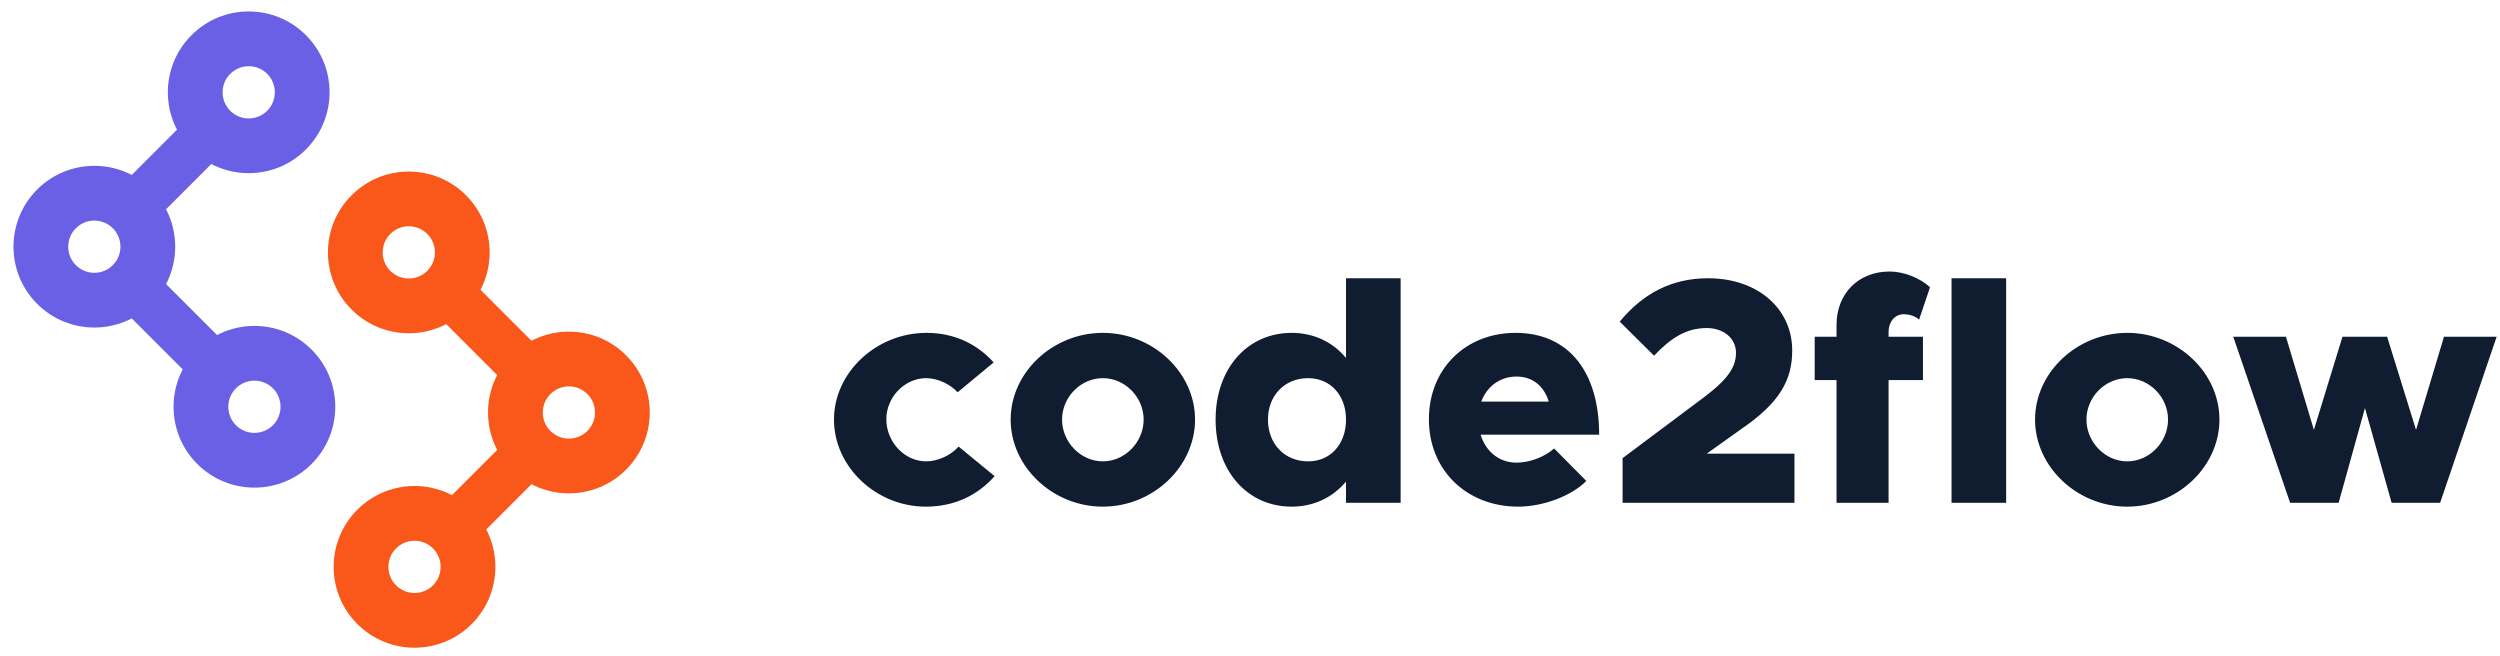
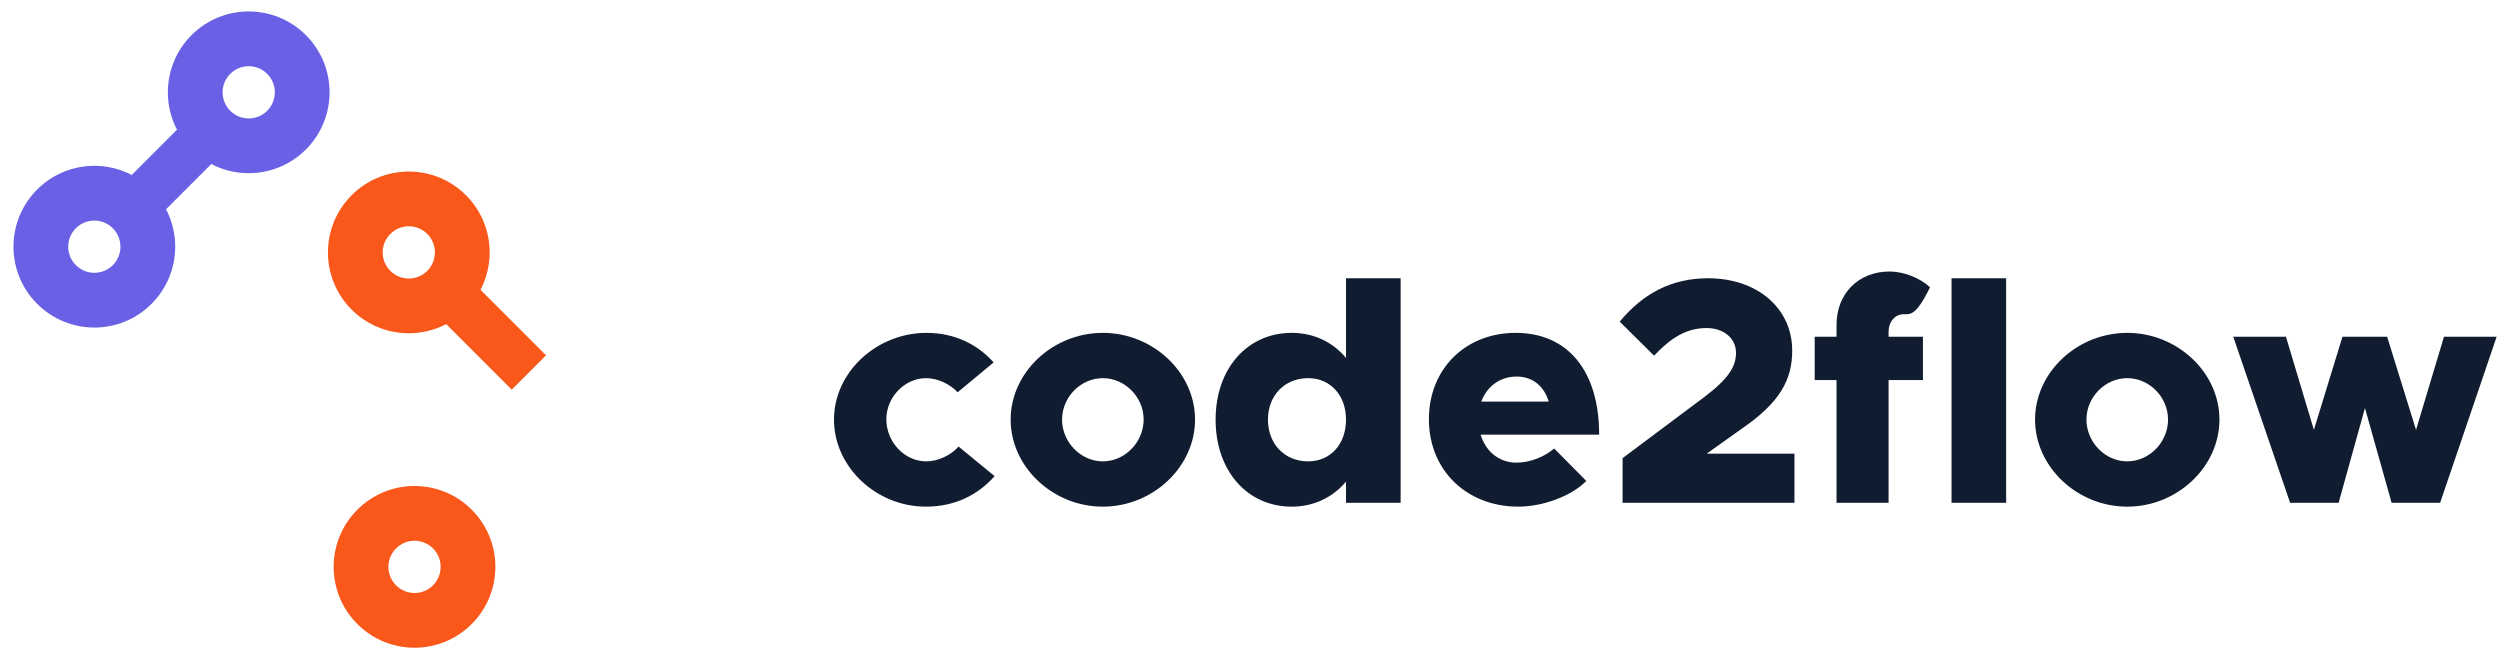
<svg xmlns="http://www.w3.org/2000/svg" width="179px" height="47px" viewBox="0 0 179 47" version="1.1">
  <title>logo-color-on-white</title>
  <desc>Created with Sketch.</desc>
  <defs />
  <g id="Logo" stroke="none" stroke-width="1" fill="none" fill-rule="evenodd">
    <g id="color-on-white" transform="translate(-255, -196)">
      <g id="logo/color-on-white" transform="translate(253, 194)">
        <g id="Group">
-           <path d="M68.291,38.276 C64.726,38.276 61.713,35.424 61.713,32.043 C61.713,28.662 64.749,25.833 68.337,25.833 C70.361,25.833 71.994,26.661 73.144,27.949 L70.568,30.088 C70.039,29.513 69.142,29.076 68.314,29.076 C66.773,29.076 65.462,30.433 65.462,32.02 C65.462,33.653 66.773,35.033 68.314,35.033 C69.165,35.033 70.085,34.596 70.637,33.975 L73.213,36.091 C72.04,37.425 70.384,38.276 68.291,38.276 Z M80.964,38.276 C77.376,38.276 74.363,35.424 74.363,32.043 C74.363,28.662 77.376,25.833 80.964,25.833 C84.552,25.833 87.565,28.662 87.565,32.043 C87.565,35.424 84.552,38.276 80.964,38.276 Z M80.964,35.033 C82.551,35.033 83.885,33.653 83.885,32.043 C83.885,30.433 82.551,29.076 80.964,29.076 C79.377,29.076 78.043,30.433 78.043,32.043 C78.043,33.653 79.377,35.033 80.964,35.033 Z M98.375,21.923 L102.285,21.923 L102.285,38 L98.375,38 L98.375,36.482 C97.432,37.609 96.075,38.276 94.488,38.276 C91.291,38.276 89.037,35.7 89.037,32.043 C89.037,28.409 91.291,25.833 94.488,25.833 C96.075,25.833 97.432,26.5 98.375,27.627 L98.375,21.923 Z M95.661,35.033 C97.271,35.033 98.375,33.791 98.375,32.043 C98.375,30.318 97.271,29.076 95.661,29.076 C93.982,29.076 92.786,30.318 92.786,32.043 C92.786,33.791 93.982,35.033 95.661,35.033 Z M110.588,35.125 C111.508,35.125 112.566,34.734 113.279,34.113 L115.579,36.436 C114.521,37.517 112.474,38.276 110.703,38.276 C107.023,38.276 104.309,35.677 104.309,32.02 C104.309,28.409 106.931,25.833 110.519,25.833 C114.291,25.833 116.499,28.593 116.499,33.124 L108.012,33.124 C108.38,34.32 109.323,35.125 110.588,35.125 Z M110.588,28.961 C109.415,28.961 108.472,29.651 108.058,30.755 L112.888,30.755 C112.566,29.674 111.761,28.961 110.588,28.961 Z M118.178,38 L118.178,34.803 L124.02,30.433 C125.791,29.099 126.297,28.225 126.297,27.259 C126.297,26.178 125.354,25.488 124.204,25.488 C122.732,25.488 121.628,26.201 120.432,27.466 L117.971,25.028 C119.65,23.004 121.697,21.923 124.296,21.923 C127.838,21.923 130.322,24.085 130.322,27.098 C130.322,29.191 129.448,30.824 126.688,32.71 L124.204,34.481 L130.483,34.481 L130.483,38 L118.178,38 Z M137.222,25.787 L137.222,26.109 L139.683,26.109 L139.683,29.214 L137.222,29.214 L137.222,38 L133.496,38 L133.496,29.214 L131.932,29.214 L131.932,26.109 L133.496,26.109 L133.496,25.258 C133.496,23.027 135.06,21.44 137.291,21.44 C138.303,21.44 139.476,21.9 140.189,22.567 L139.407,24.89 C139.177,24.66 138.74,24.499 138.303,24.499 C137.682,24.499 137.222,25.028 137.222,25.787 Z M141.73,38 L141.73,21.923 L145.64,21.923 L145.64,38 L141.73,38 Z M154.311,38.276 C150.723,38.276 147.71,35.424 147.71,32.043 C147.71,28.662 150.723,25.833 154.311,25.833 C157.899,25.833 160.912,28.662 160.912,32.043 C160.912,35.424 157.899,38.276 154.311,38.276 Z M154.311,35.033 C155.898,35.033 157.232,33.653 157.232,32.043 C157.232,30.433 155.898,29.076 154.311,29.076 C152.724,29.076 151.39,30.433 151.39,32.043 C151.39,33.653 152.724,35.033 154.311,35.033 Z M165.972,38 L161.901,26.109 L165.673,26.109 L167.674,32.779 L169.721,26.109 L172.918,26.109 L174.988,32.779 L176.989,26.109 L180.761,26.109 L176.713,38 L173.24,38 L171.331,31.215 L169.445,38 L165.972,38 Z" id="code2flow-copy-3" fill="#101C30" />
+           <path d="M68.291,38.276 C64.726,38.276 61.713,35.424 61.713,32.043 C61.713,28.662 64.749,25.833 68.337,25.833 C70.361,25.833 71.994,26.661 73.144,27.949 L70.568,30.088 C70.039,29.513 69.142,29.076 68.314,29.076 C66.773,29.076 65.462,30.433 65.462,32.02 C65.462,33.653 66.773,35.033 68.314,35.033 C69.165,35.033 70.085,34.596 70.637,33.975 L73.213,36.091 C72.04,37.425 70.384,38.276 68.291,38.276 Z M80.964,38.276 C77.376,38.276 74.363,35.424 74.363,32.043 C74.363,28.662 77.376,25.833 80.964,25.833 C84.552,25.833 87.565,28.662 87.565,32.043 C87.565,35.424 84.552,38.276 80.964,38.276 Z M80.964,35.033 C82.551,35.033 83.885,33.653 83.885,32.043 C83.885,30.433 82.551,29.076 80.964,29.076 C79.377,29.076 78.043,30.433 78.043,32.043 C78.043,33.653 79.377,35.033 80.964,35.033 Z M98.375,21.923 L102.285,21.923 L102.285,38 L98.375,38 L98.375,36.482 C97.432,37.609 96.075,38.276 94.488,38.276 C91.291,38.276 89.037,35.7 89.037,32.043 C89.037,28.409 91.291,25.833 94.488,25.833 C96.075,25.833 97.432,26.5 98.375,27.627 L98.375,21.923 Z M95.661,35.033 C97.271,35.033 98.375,33.791 98.375,32.043 C98.375,30.318 97.271,29.076 95.661,29.076 C93.982,29.076 92.786,30.318 92.786,32.043 C92.786,33.791 93.982,35.033 95.661,35.033 Z M110.588,35.125 C111.508,35.125 112.566,34.734 113.279,34.113 L115.579,36.436 C114.521,37.517 112.474,38.276 110.703,38.276 C107.023,38.276 104.309,35.677 104.309,32.02 C104.309,28.409 106.931,25.833 110.519,25.833 C114.291,25.833 116.499,28.593 116.499,33.124 L108.012,33.124 C108.38,34.32 109.323,35.125 110.588,35.125 Z M110.588,28.961 C109.415,28.961 108.472,29.651 108.058,30.755 L112.888,30.755 C112.566,29.674 111.761,28.961 110.588,28.961 Z M118.178,38 L118.178,34.803 L124.02,30.433 C125.791,29.099 126.297,28.225 126.297,27.259 C126.297,26.178 125.354,25.488 124.204,25.488 C122.732,25.488 121.628,26.201 120.432,27.466 L117.971,25.028 C119.65,23.004 121.697,21.923 124.296,21.923 C127.838,21.923 130.322,24.085 130.322,27.098 C130.322,29.191 129.448,30.824 126.688,32.71 L124.204,34.481 L130.483,34.481 L130.483,38 L118.178,38 Z M137.222,25.787 L137.222,26.109 L139.683,26.109 L139.683,29.214 L137.222,29.214 L137.222,38 L133.496,38 L133.496,29.214 L131.932,29.214 L131.932,26.109 L133.496,26.109 L133.496,25.258 C133.496,23.027 135.06,21.44 137.291,21.44 C138.303,21.44 139.476,21.9 140.189,22.567 C139.177,24.66 138.74,24.499 138.303,24.499 C137.682,24.499 137.222,25.028 137.222,25.787 Z M141.73,38 L141.73,21.923 L145.64,21.923 L145.64,38 L141.73,38 Z M154.311,38.276 C150.723,38.276 147.71,35.424 147.71,32.043 C147.71,28.662 150.723,25.833 154.311,25.833 C157.899,25.833 160.912,28.662 160.912,32.043 C160.912,35.424 157.899,38.276 154.311,38.276 Z M154.311,35.033 C155.898,35.033 157.232,33.653 157.232,32.043 C157.232,30.433 155.898,29.076 154.311,29.076 C152.724,29.076 151.39,30.433 151.39,32.043 C151.39,33.653 152.724,35.033 154.311,35.033 Z M165.972,38 L161.901,26.109 L165.673,26.109 L167.674,32.779 L169.721,26.109 L172.918,26.109 L174.988,32.779 L176.989,26.109 L180.761,26.109 L176.713,38 L173.24,38 L171.331,31.215 L169.445,38 L165.972,38 Z" id="code2flow-copy-3" fill="#101C30" />
          <path d="M19.808,14.399 C16.61,14.399 14.018,11.807 14.018,8.61 C14.018,5.412 16.61,2.82 19.808,2.82 C23.005,2.82 25.597,5.412 25.597,8.61 C25.597,11.807 23.005,14.399 19.808,14.399 Z M19.808,10.48 C20.84,10.48 21.678,9.642 21.678,8.61 C21.678,7.577 20.84,6.74 19.808,6.74 C18.775,6.74 17.938,7.577 17.938,8.61 C17.938,9.642 18.775,10.48 19.808,10.48 Z" id="Oval-2-Copy-7" fill="#6960E6" fill-rule="nonzero" transform="translate(19.808, 8.61) rotate(45) translate(-19.808, -8.61) " />
          <path d="M31.27,25.862 C28.073,25.862 25.481,23.27 25.481,20.072 C25.481,16.875 28.073,14.283 31.27,14.283 C34.468,14.283 37.06,16.875 37.06,20.072 C37.06,23.27 34.468,25.862 31.27,25.862 Z M31.27,21.942 C32.303,21.942 33.14,21.105 33.14,20.072 C33.14,19.039 32.303,18.202 31.27,18.202 C30.237,18.202 29.4,19.039 29.4,20.072 C29.4,21.105 30.237,21.942 31.27,21.942 Z" id="Oval-2-Copy-8" fill="#F9581A" fill-rule="nonzero" transform="translate(31.27, 20.072) rotate(45) translate(-31.27, -20.072) " />
-           <path d="M42.733,37.324 C39.535,37.324 36.943,34.732 36.943,31.535 C36.943,28.337 39.535,25.745 42.733,25.745 C45.93,25.745 48.522,28.337 48.522,31.535 C48.522,34.732 45.93,37.324 42.733,37.324 Z M42.733,33.405 C43.765,33.405 44.603,32.568 44.603,31.535 C44.603,30.502 43.765,29.665 42.733,29.665 C41.7,29.665 40.863,30.502 40.863,31.535 C40.863,32.568 41.7,33.405 42.733,33.405 Z" id="Oval-2-Copy-9" fill="#F9581A" fill-rule="nonzero" transform="translate(42.733, 31.535) rotate(45) translate(-42.733, -31.535) " />
          <path d="M8.754,25.452 C5.557,25.452 2.965,22.86 2.965,19.663 C2.965,16.465 5.557,13.873 8.754,13.873 C11.952,13.873 14.544,16.465 14.544,19.663 C14.544,22.86 11.952,25.452 8.754,25.452 Z M8.754,21.533 C9.787,21.533 10.624,20.696 10.624,19.663 C10.624,18.63 9.787,17.793 8.754,17.793 C7.722,17.793 6.884,18.63 6.884,19.663 C6.884,20.696 7.722,21.533 8.754,21.533 Z" id="Oval-2-Copy-12" fill="#6960E6" fill-rule="nonzero" transform="translate(8.754, 19.663) rotate(45) translate(-8.754, -19.663) " />
-           <path d="M20.217,36.915 C17.019,36.915 14.427,34.323 14.427,31.125 C14.427,27.928 17.019,25.336 20.217,25.336 C23.414,25.336 26.006,27.928 26.006,31.125 C26.006,34.323 23.414,36.915 20.217,36.915 Z M20.217,32.995 C21.25,32.995 22.087,32.158 22.087,31.125 C22.087,30.093 21.25,29.255 20.217,29.255 C19.184,29.255 18.347,30.093 18.347,31.125 C18.347,32.158 19.184,32.995 20.217,32.995 Z" id="Oval-2-Copy-11" fill="#6960E6" fill-rule="nonzero" transform="translate(20.217, 31.125) rotate(45) translate(-20.217, -31.125) " />
          <path d="M31.68,48.377 C28.482,48.377 25.89,45.785 25.89,42.588 C25.89,39.391 28.482,36.798 31.68,36.798 C34.877,36.798 37.469,39.391 37.469,42.588 C37.469,45.785 34.877,48.377 31.68,48.377 Z M31.68,44.458 C32.712,44.458 33.55,43.621 33.55,42.588 C33.55,41.555 32.712,40.718 31.68,40.718 C30.647,40.718 29.81,41.555 29.81,42.588 C29.81,43.621 30.647,44.458 31.68,44.458 Z" id="Oval-2-Copy-10" fill="#F9581A" fill-rule="nonzero" transform="translate(31.68, 42.588) rotate(45) translate(-31.68, -42.588) " />
          <rect id="Rectangle-16" fill="#F9581A" transform="translate(36.797, 25.599) rotate(45) translate(-36.797, -25.599) " x="32.455" y="23.862" width="8.684" height="3.474" />
-           <rect id="Rectangle-16-Copy" fill="#6960E6" transform="translate(13.872, 24.78) rotate(45) translate(-13.872, -24.78) " x="9.529" y="23.043" width="8.684" height="3.474" />
          <rect id="Rectangle-16-Copy-2" fill="#6960E6" transform="translate(13.462, 14.955) rotate(45) translate(-13.462, -14.955) " x="11.725" y="11.192" width="3.474" height="7.526" />
-           <rect id="Rectangle-16-Copy-3" fill="#F9581A" transform="translate(36.387, 37.88) rotate(45) translate(-36.387, -37.88) " x="34.651" y="34.117" width="3.474" height="7.526" />
        </g>
      </g>
    </g>
  </g>
</svg>